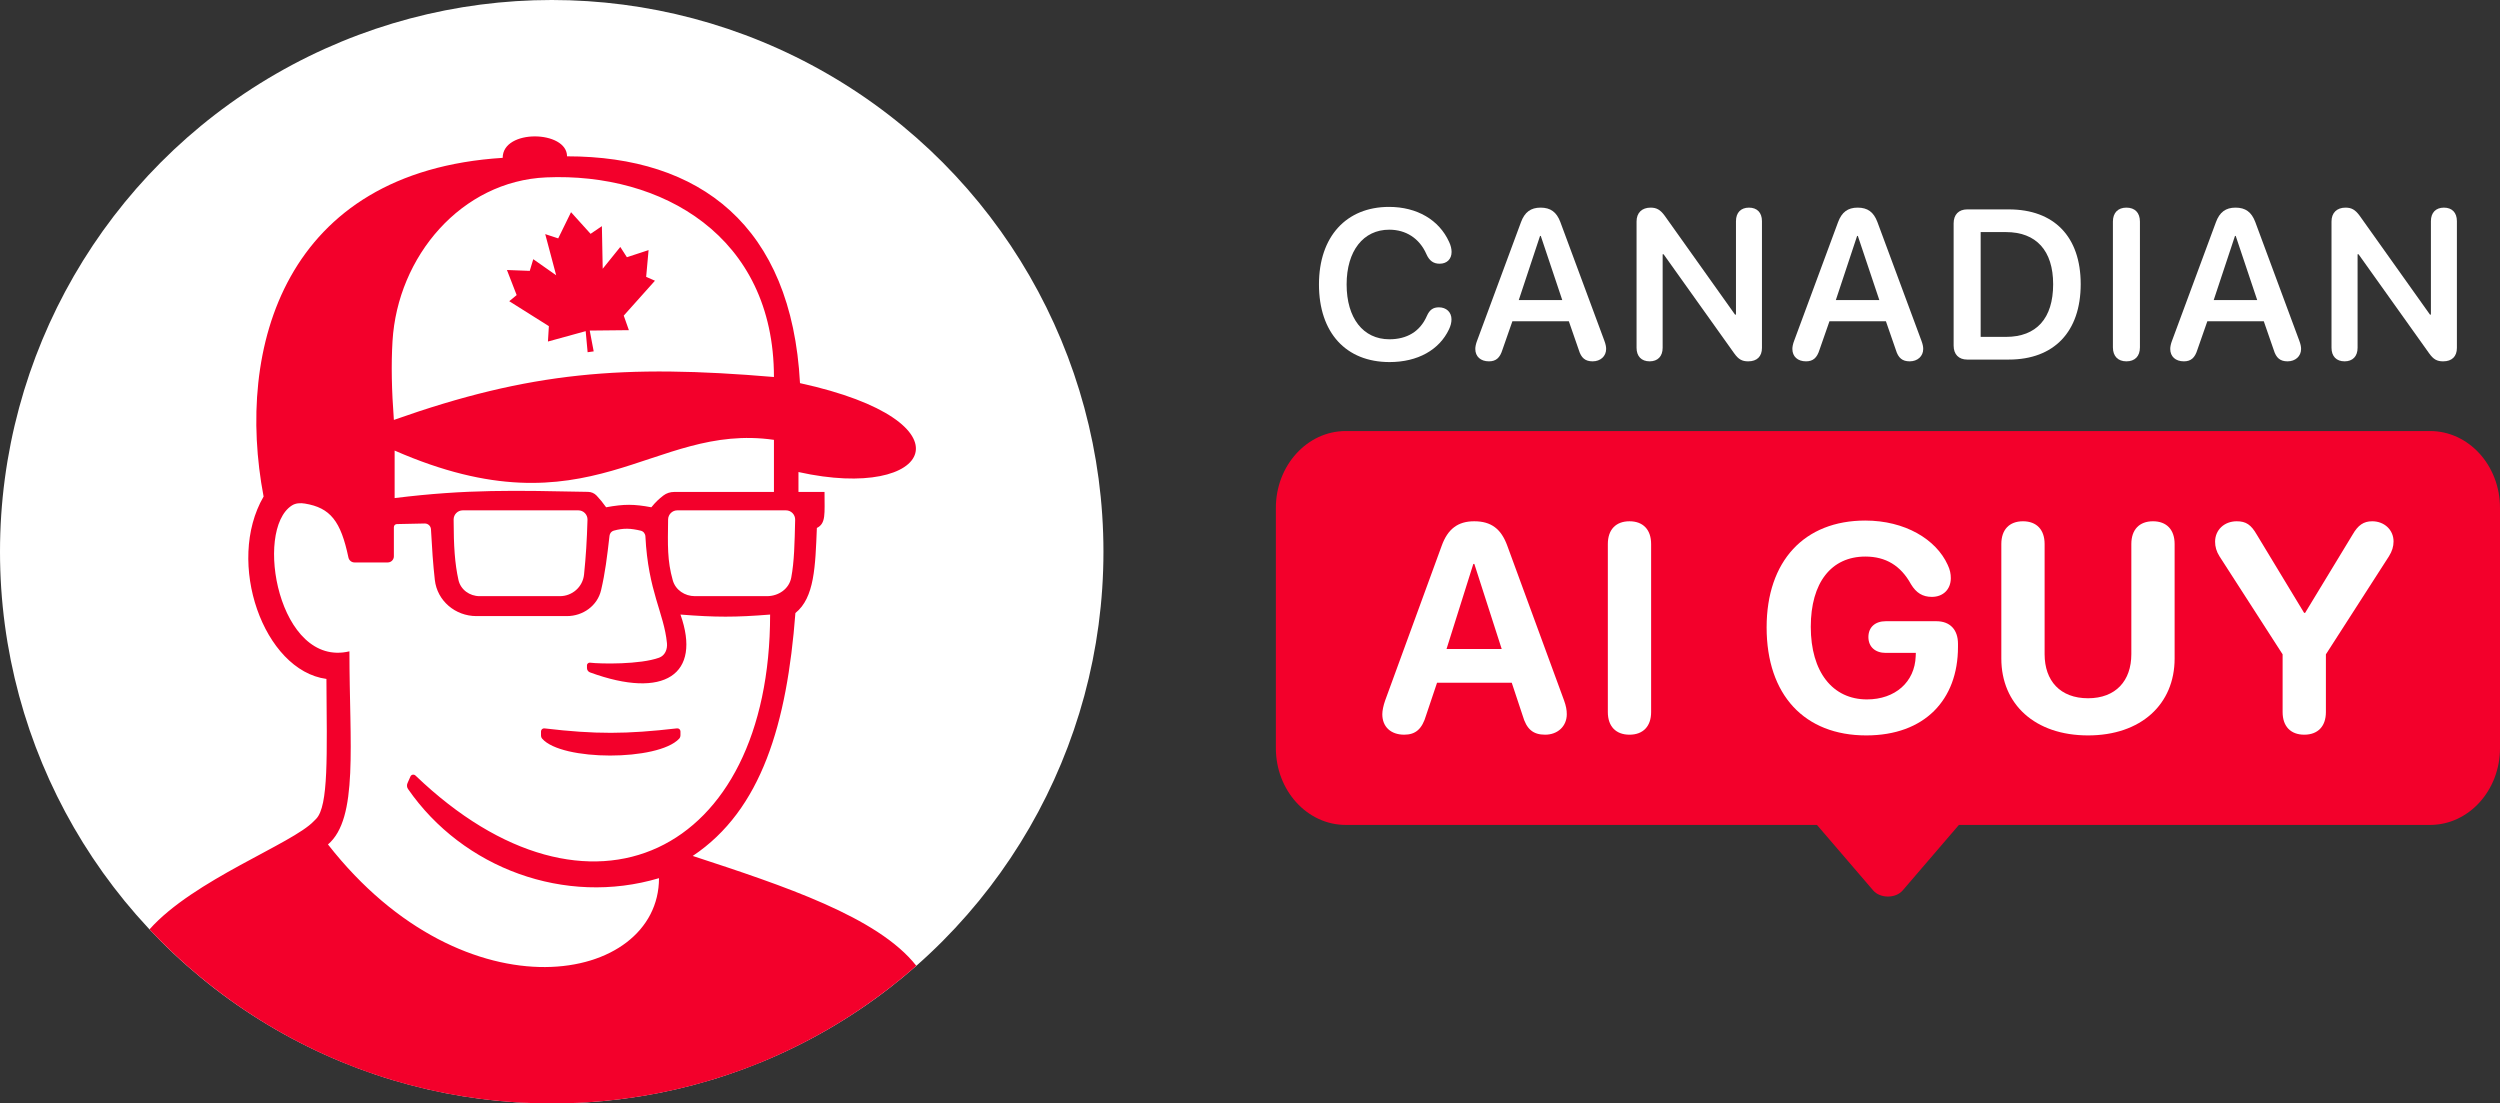
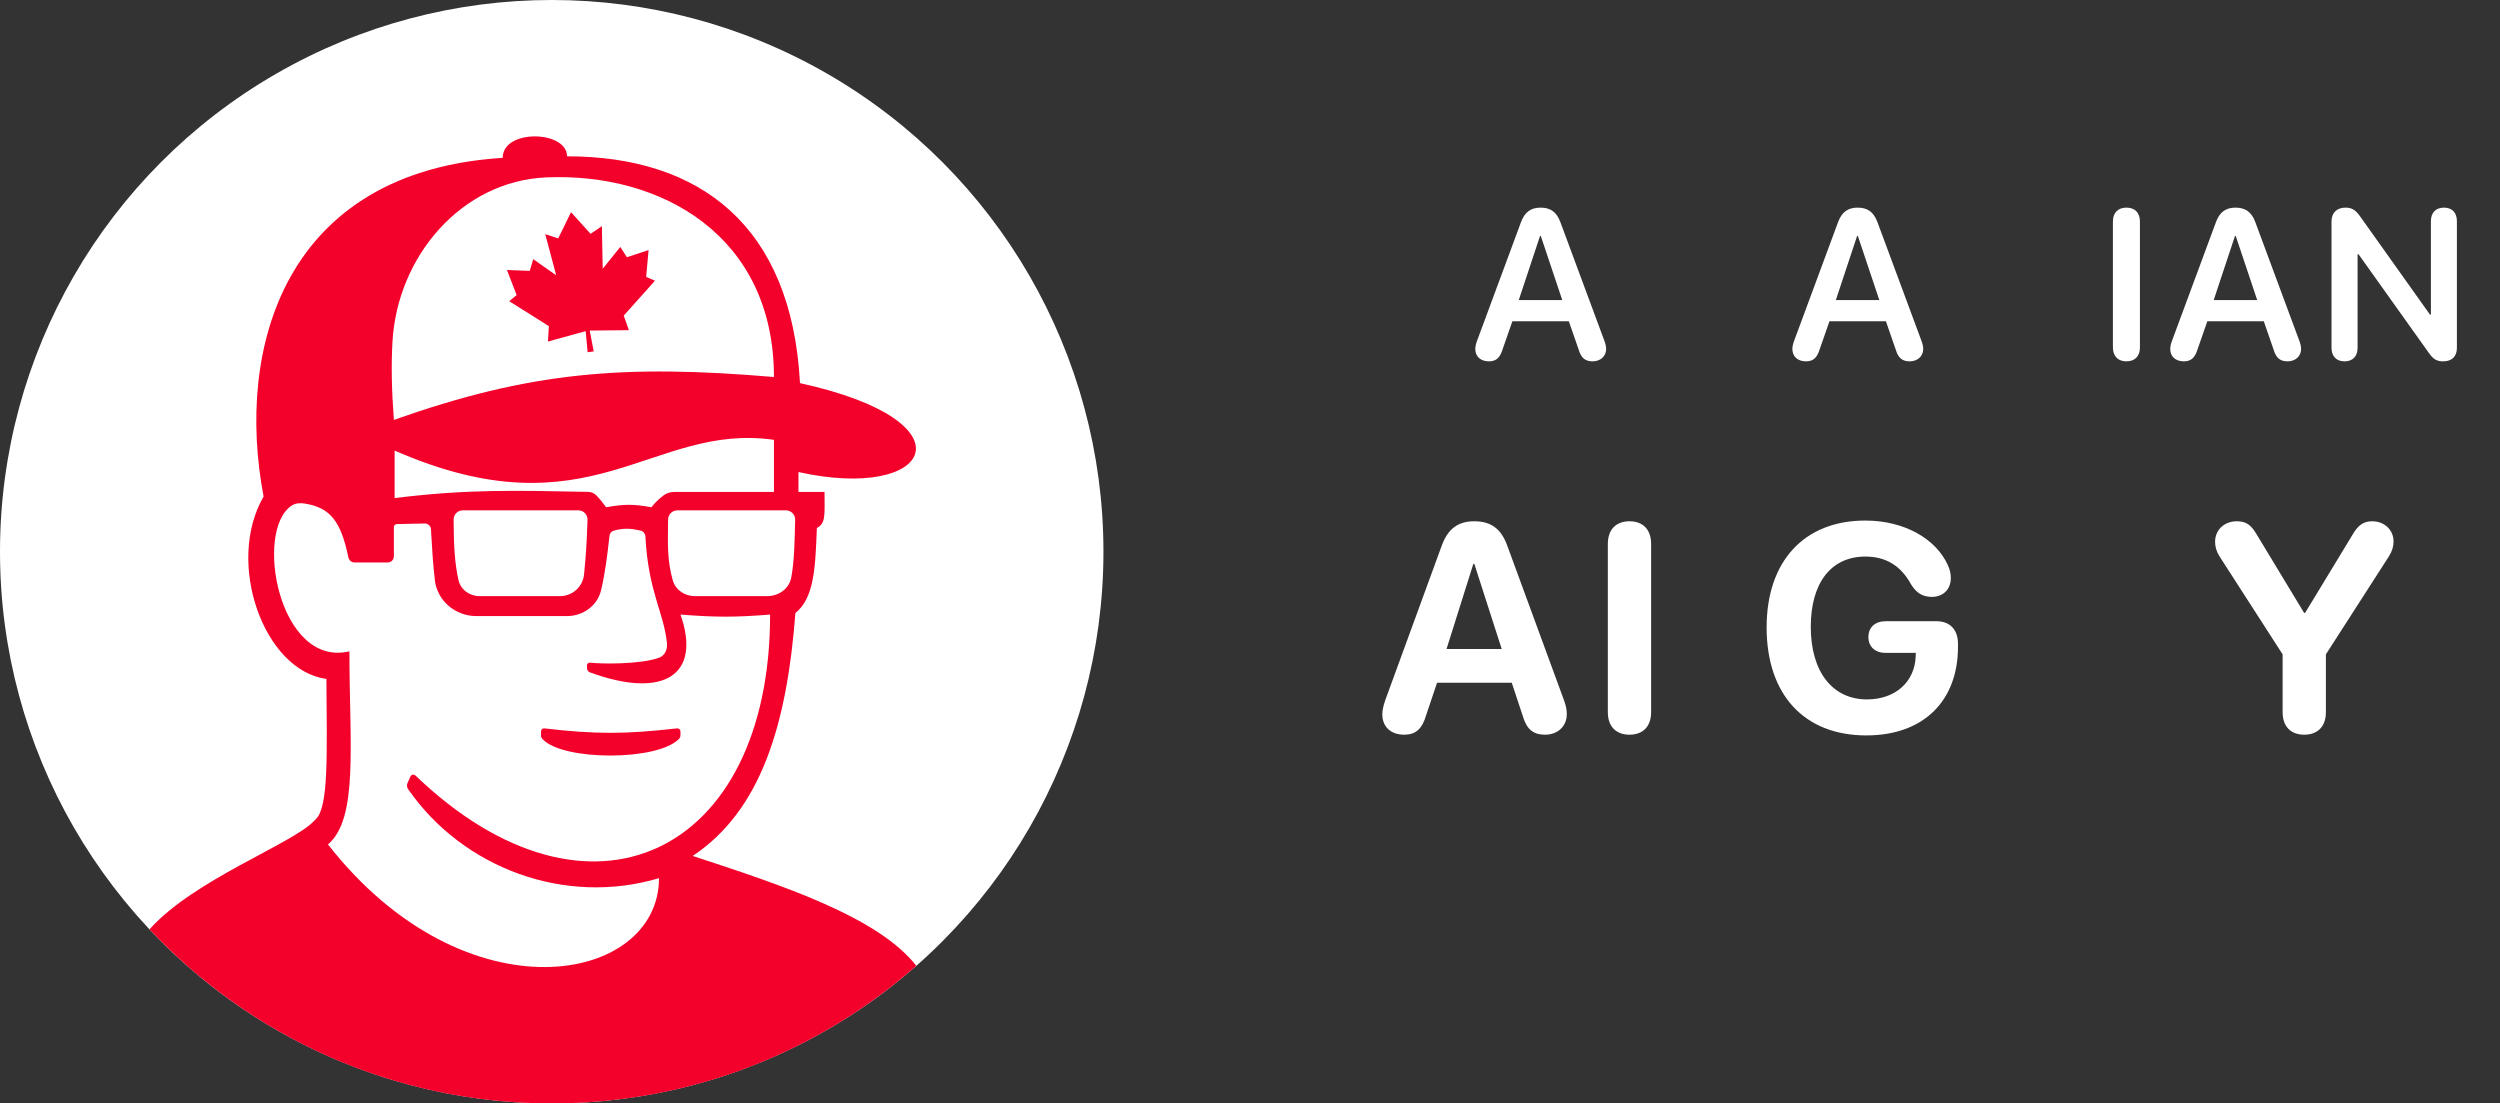
<svg xmlns="http://www.w3.org/2000/svg" width="290" height="128" viewBox="0 0 290 128" fill="none">
  <rect x="0" y="0" width="290" height="128" fill="#333333" stroke="none" />
  <path d="M271.974 41.916C271.026 41.916 270.455 41.336 270.455 40.346V25.69C270.455 24.688 271.074 24.085 272.083 24.085C272.776 24.085 273.201 24.326 273.711 25.014L281.877 36.495H281.986V25.654C281.986 24.664 282.558 24.085 283.493 24.085C284.441 24.085 285 24.664 285 25.654V40.358C285 41.348 284.429 41.916 283.408 41.916C282.691 41.916 282.278 41.686 281.78 40.986L273.59 29.493H273.48V40.346C273.48 41.336 272.909 41.916 271.974 41.916Z" fill="white" />
  <path d="M253.328 41.916C252.368 41.916 251.748 41.36 251.748 40.479C251.748 40.237 251.809 39.9 251.955 39.525L257.047 25.775C257.472 24.616 258.177 24.085 259.319 24.085C260.473 24.085 261.178 24.592 261.616 25.763L266.719 39.525C266.865 39.924 266.926 40.201 266.926 40.479C266.926 41.324 266.27 41.916 265.358 41.916C264.508 41.916 264.034 41.529 263.754 40.6L262.6 37.268H256.05L254.896 40.575C254.604 41.517 254.142 41.916 253.328 41.916ZM256.791 34.805H261.834L259.343 27.368H259.258L256.791 34.805Z" fill="white" />
  <path d="M246.664 41.916C245.692 41.916 245.097 41.324 245.097 40.298V25.702C245.097 24.676 245.692 24.085 246.664 24.085C247.649 24.085 248.232 24.676 248.232 25.702V40.298C248.232 41.324 247.649 41.916 246.664 41.916Z" fill="white" />
-   <path d="M228.189 41.71C227.217 41.71 226.621 41.107 226.621 40.093V25.907C226.621 24.893 227.217 24.29 228.189 24.29H233.025C238.263 24.29 241.361 27.441 241.361 32.958C241.361 38.475 238.275 41.71 233.025 41.71H228.189ZM229.757 39.078H232.697C236.221 39.078 238.165 36.942 238.165 32.97C238.165 29.07 236.197 26.922 232.697 26.922H229.757V39.078Z" fill="white" />
  <path d="M209.495 41.916C208.535 41.916 207.915 41.36 207.915 40.479C207.915 40.237 207.976 39.9 208.122 39.525L213.213 25.775C213.639 24.616 214.344 24.085 215.486 24.085C216.64 24.085 217.345 24.592 217.782 25.763L222.886 39.525C223.032 39.924 223.093 40.201 223.093 40.479C223.093 41.324 222.436 41.916 221.525 41.916C220.674 41.916 220.201 41.529 219.921 40.6L218.767 37.268H212.217L211.063 40.575C210.771 41.517 210.309 41.916 209.495 41.916ZM212.958 34.805H218.001L215.51 27.368H215.425L212.958 34.805Z" fill="white" />
-   <path d="M191.36 41.916C190.412 41.916 189.841 41.336 189.841 40.346V25.69C189.841 24.688 190.461 24.085 191.469 24.085C192.162 24.085 192.587 24.326 193.098 25.014L201.264 36.495H201.373V25.654C201.373 24.664 201.944 24.085 202.88 24.085C203.828 24.085 204.387 24.664 204.387 25.654V40.358C204.387 41.348 203.815 41.916 202.795 41.916C202.078 41.916 201.665 41.686 201.166 40.986L192.976 29.493H192.867V40.346C192.867 41.336 192.296 41.916 191.36 41.916Z" fill="white" />
  <path d="M172.715 41.916C171.755 41.916 171.135 41.36 171.135 40.479C171.135 40.237 171.196 39.9 171.342 39.525L176.433 25.775C176.858 24.616 177.563 24.085 178.705 24.085C179.86 24.085 180.565 24.592 181.002 25.763L186.106 39.525C186.252 39.924 186.312 40.201 186.312 40.479C186.312 41.324 185.656 41.916 184.745 41.916C183.894 41.916 183.42 41.529 183.141 40.6L181.986 37.268H175.437L174.282 40.575C173.991 41.517 173.529 41.916 172.715 41.916ZM176.178 34.805H181.221L178.73 27.368H178.645L176.178 34.805Z" fill="white" />
-   <path d="M161.19 42C156.123 42 153 38.584 153 32.994C153 27.441 156.172 24 161.129 24C164.374 24 166.938 25.509 168.092 28.056C168.287 28.455 168.384 28.865 168.384 29.227C168.384 30.06 167.837 30.591 166.999 30.591C166.282 30.591 165.808 30.253 165.468 29.493C164.653 27.622 163.061 26.644 161.154 26.644C158.14 26.644 156.208 29.107 156.208 32.994C156.208 36.905 158.128 39.356 161.166 39.356C163.171 39.356 164.714 38.487 165.516 36.652C165.832 35.94 166.233 35.65 166.914 35.65C167.776 35.65 168.372 36.217 168.372 37.038C168.372 37.437 168.275 37.799 168.08 38.209C166.962 40.575 164.471 42 161.19 42Z" fill="white" />
-   <path d="M220.712 103.288C219.898 104.237 218.102 104.237 217.288 103.288L210.768 95.692H156.114C151.633 95.692 148 91.701 148 86.777V58.915C148 53.991 151.633 50 156.114 50H281.886C286.367 50 290 53.991 290 58.915V86.777C290 91.701 286.367 95.692 281.886 95.692H227.232L220.712 103.288Z" fill="#F3002B" />
  <path d="M267.293 85.224C265.714 85.224 264.783 84.255 264.783 82.602V75.903L257.467 64.544C257.101 63.976 256.951 63.408 256.951 62.84C256.951 61.471 258.015 60.468 259.462 60.468C260.543 60.468 261.125 60.869 261.79 62.022L267.277 71.092H267.393L272.897 62.022C273.529 60.919 274.177 60.468 275.175 60.468C276.588 60.468 277.652 61.471 277.652 62.807C277.652 63.392 277.486 63.943 277.12 64.527L269.804 75.903V82.602C269.804 84.255 268.873 85.224 267.293 85.224Z" fill="white" />
-   <path d="M242.213 85.308C236.061 85.308 232.154 81.7 232.154 76.388V63.108C232.154 61.437 233.085 60.468 234.664 60.468C236.244 60.468 237.175 61.437 237.175 63.108V75.886C237.175 78.977 238.987 80.998 242.213 80.998C245.422 80.998 247.235 78.977 247.235 75.886V63.108C247.235 61.437 248.166 60.468 249.745 60.468C251.325 60.468 252.256 61.437 252.256 63.108V76.388C252.256 81.7 248.349 85.308 242.213 85.308Z" fill="white" />
  <path d="M216.484 85.308C209.318 85.308 204.928 80.614 204.928 72.779C204.928 65.062 209.318 60.385 216.368 60.385C220.974 60.385 224.582 62.556 225.928 65.513C226.211 66.098 226.294 66.582 226.294 67.066C226.294 68.353 225.413 69.238 224.099 69.238C223.035 69.238 222.287 68.787 221.672 67.768C220.491 65.613 218.746 64.561 216.385 64.561C212.427 64.561 210.05 67.584 210.05 72.713C210.05 77.941 212.577 81.132 216.567 81.132C219.843 81.132 222.121 79.11 222.221 76.12L222.237 75.736H218.746C217.548 75.736 216.734 75.051 216.734 73.899C216.734 72.746 217.532 72.061 218.746 72.061H224.615C226.195 72.061 227.126 73.03 227.126 74.684V75.051C227.126 81.182 223.252 85.308 216.484 85.308Z" fill="white" />
  <path d="M189.02 85.224C187.44 85.224 186.509 84.255 186.509 82.602V63.108C186.509 61.437 187.44 60.468 189.02 60.468C190.599 60.468 191.53 61.437 191.53 63.108V82.602C191.53 84.255 190.599 85.224 189.02 85.224Z" fill="white" />
  <path d="M162.892 85.224C161.329 85.224 160.348 84.305 160.348 82.852C160.348 82.435 160.464 81.867 160.68 81.249L167.231 63.325C167.93 61.37 169.11 60.468 171.006 60.468C172.968 60.468 174.132 61.337 174.847 63.308L181.431 81.249C181.664 81.9 181.747 82.351 181.747 82.852C181.747 84.239 180.699 85.224 179.236 85.224C177.823 85.224 177.075 84.573 176.626 83.003L175.362 79.194H166.699L165.436 82.953C164.97 84.556 164.222 85.224 162.892 85.224ZM167.797 75.285H174.198L171.022 65.413H170.906L167.797 75.285Z" fill="white" />
  <ellipse cx="64" cy="64" rx="64" ry="64" fill="white" />
  <path d="M58.311 18.31C58.311 14.933 65.777 15.111 65.777 18.133C81.155 18.133 91.822 26.133 92.8 44.444C113.155 48.889 108.178 58.222 92.622 54.756V57.066H95.645C95.645 59.644 95.822 60.711 94.756 61.244C94.578 65.688 94.489 69.333 92.267 71.111C91.289 83.911 88.356 93.956 80.356 99.289C90.892 102.744 101.848 106.366 106.293 112.032C95.016 121.969 80.213 128 64 128C45.602 128 29.018 120.236 17.344 107.806C22.451 102.055 33.933 97.882 36.413 95.246C36.499 95.154 36.586 95.074 36.674 94.984C38.121 93.501 37.925 87.62 37.866 78.756C30.578 77.778 26.134 65.244 30.578 57.599C27.29 40.355 32.978 19.911 58.311 18.31ZM35.37 58.414C34.85 58.328 34.296 58.352 33.853 58.638C29.434 61.485 32.325 77.501 40.533 75.555C40.537 86.372 41.599 94.934 38.044 97.956C54.044 118.4 76.444 114.133 76.444 101.867C65.55 105.118 53.699 100.726 47.332 91.525C47.193 91.324 47.171 91.065 47.271 90.842L47.614 90.067C47.715 89.841 48.018 89.791 48.196 89.963C68.35 109.297 89.333 99.117 89.333 71.289C85.299 71.615 83.02 71.613 78.934 71.289C81.39 78.219 77.093 81.166 68.438 77.997C68.23 77.921 68.089 77.72 68.089 77.499V77.146C68.089 77.002 68.278 76.852 68.422 76.869C69.703 77.022 74.253 77.091 76.454 76.294C77.136 76.047 77.438 75.327 77.367 74.605C77.025 71.096 75.188 68.607 74.867 62.219C74.852 61.907 74.637 61.633 74.332 61.56C73.164 61.284 72.348 61.235 71.191 61.556C70.923 61.631 70.736 61.867 70.704 62.142C70.418 64.651 70.198 66.438 69.726 68.457C69.302 70.268 67.624 71.467 65.764 71.467H55.262C52.819 71.467 50.71 69.696 50.439 67.268C50.229 65.394 50.114 63.657 49.992 61.4C49.972 61.017 49.651 60.718 49.267 60.725L46.037 60.793C45.844 60.797 45.689 60.955 45.689 61.148V64.533C45.689 64.926 45.37 65.244 44.978 65.244H41.12C40.779 65.244 40.487 65 40.417 64.667C39.532 60.448 38.325 58.903 35.37 58.414ZM78.534 84.49C78.746 84.466 78.933 84.631 78.934 84.844V85.274C78.934 85.428 78.887 85.578 78.782 85.69C76.338 88.298 65.156 88.295 62.89 85.683C62.795 85.575 62.756 85.434 62.756 85.29V84.844C62.756 84.632 62.944 84.467 63.155 84.492C69.125 85.192 72.627 85.167 78.534 84.49ZM53.683 59.2C53.096 59.2 52.619 59.676 52.62 60.263C52.627 63.38 52.758 65.361 53.179 67.271C53.429 68.406 54.478 69.155 55.641 69.155H64.944C66.384 69.155 67.603 68.08 67.749 66.648C67.967 64.517 68.078 62.732 68.15 60.291C68.167 59.693 67.685 59.2 67.086 59.2H53.683ZM78.569 59.2C77.984 59.2 77.508 59.674 77.5 60.26C77.46 63.273 77.395 65.02 78.042 67.315C78.36 68.443 79.439 69.155 80.61 69.155H88.962C90.306 69.155 91.537 68.319 91.785 66.998C92.137 65.121 92.172 63.049 92.238 60.297C92.253 59.696 91.77 59.2 91.17 59.2H78.569ZM89.777 51.022C75.555 48.978 68.533 62.222 45.777 52.266V57.777C54.207 56.734 59.76 56.893 68.216 57.056C68.589 57.063 68.948 57.215 69.203 57.487C69.606 57.917 69.901 58.275 70.311 58.844C72.415 58.458 73.562 58.471 75.556 58.844C76.049 58.24 76.429 57.883 76.956 57.477C77.311 57.204 77.753 57.066 78.201 57.066H89.777V51.022ZM89.777 43.733C89.777 27.33 76.698 20.005 63.371 20.577C53.52 21 46.114 29.736 45.531 39.58C45.368 42.34 45.433 45.265 45.689 48.711C61.511 43.111 72.356 42.255 89.777 43.733ZM68.508 27.126L69.819 26.233L69.914 31.175L71.953 28.646L72.719 29.837L75.235 29.012L74.954 32.118L75.975 32.564L72.355 36.612L72.95 38.299L68.409 38.346L68.868 40.76L68.164 40.858L67.939 38.413L63.561 39.618L63.669 37.833L59.073 34.939L59.932 34.229L58.805 31.32L61.451 31.421L61.859 30.065L64.516 31.933L63.246 27.157L64.752 27.653L66.239 24.613L68.508 27.126Z" fill="#F3002B" />
</svg>